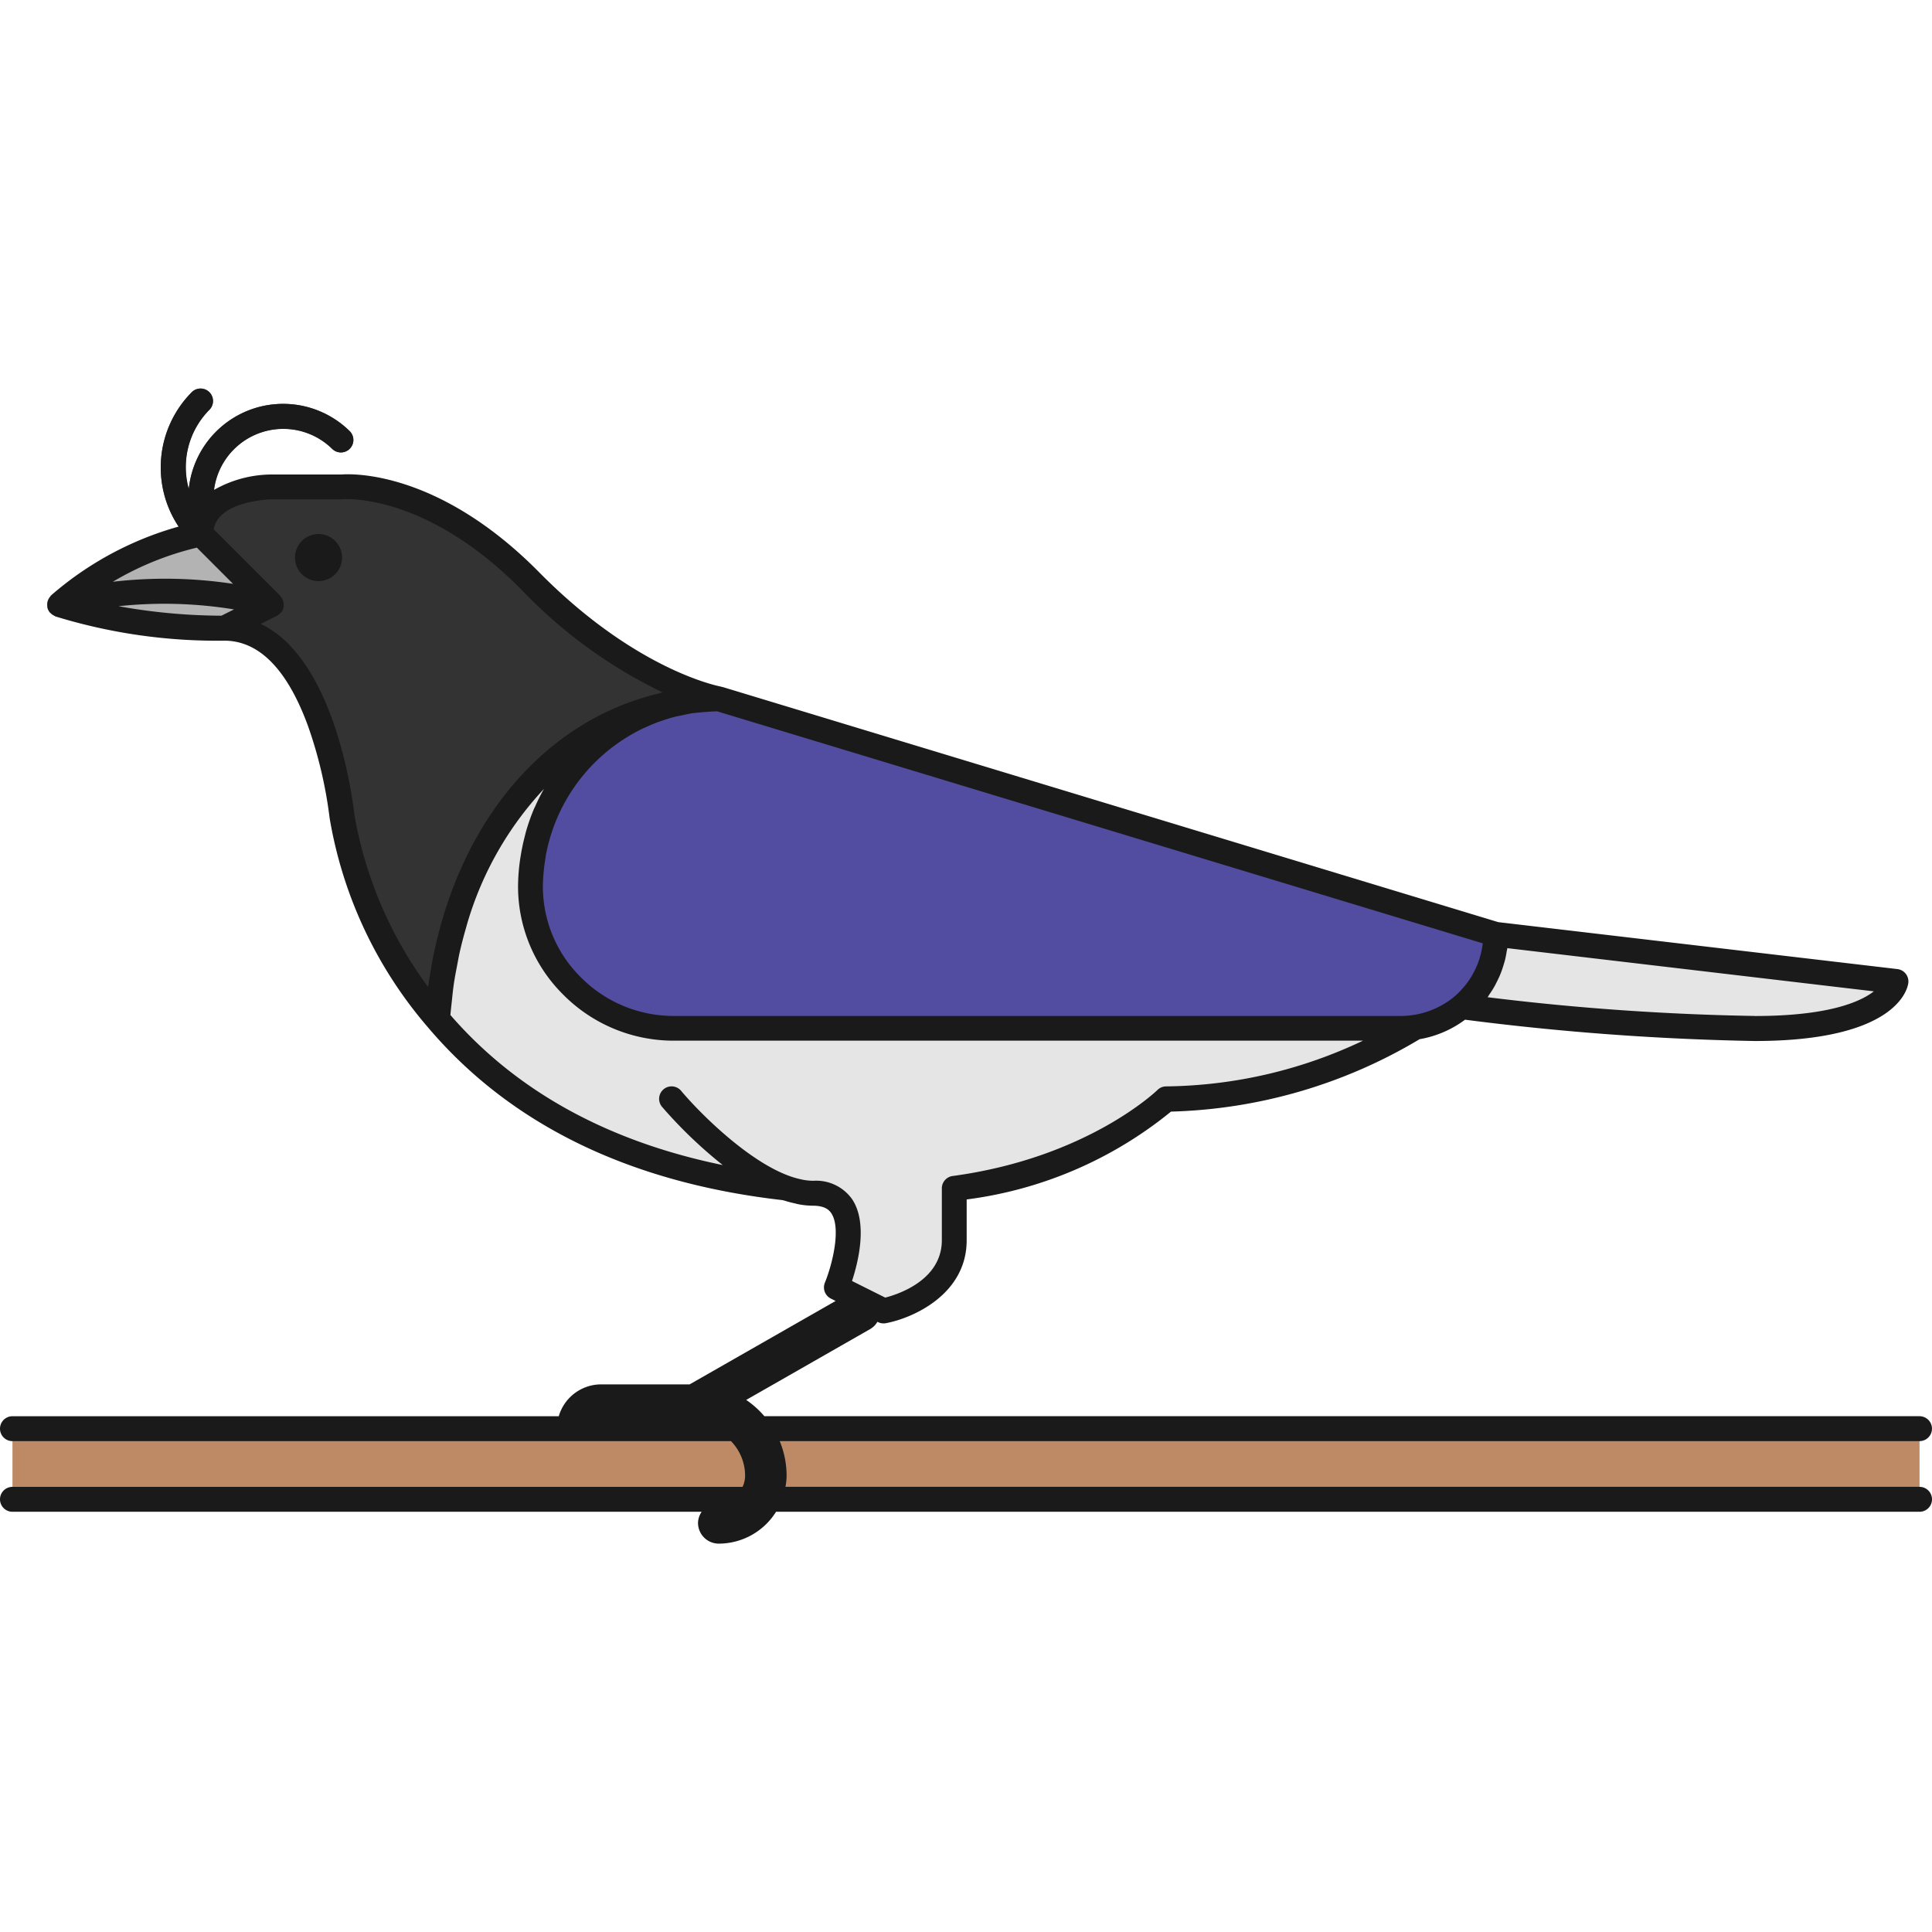
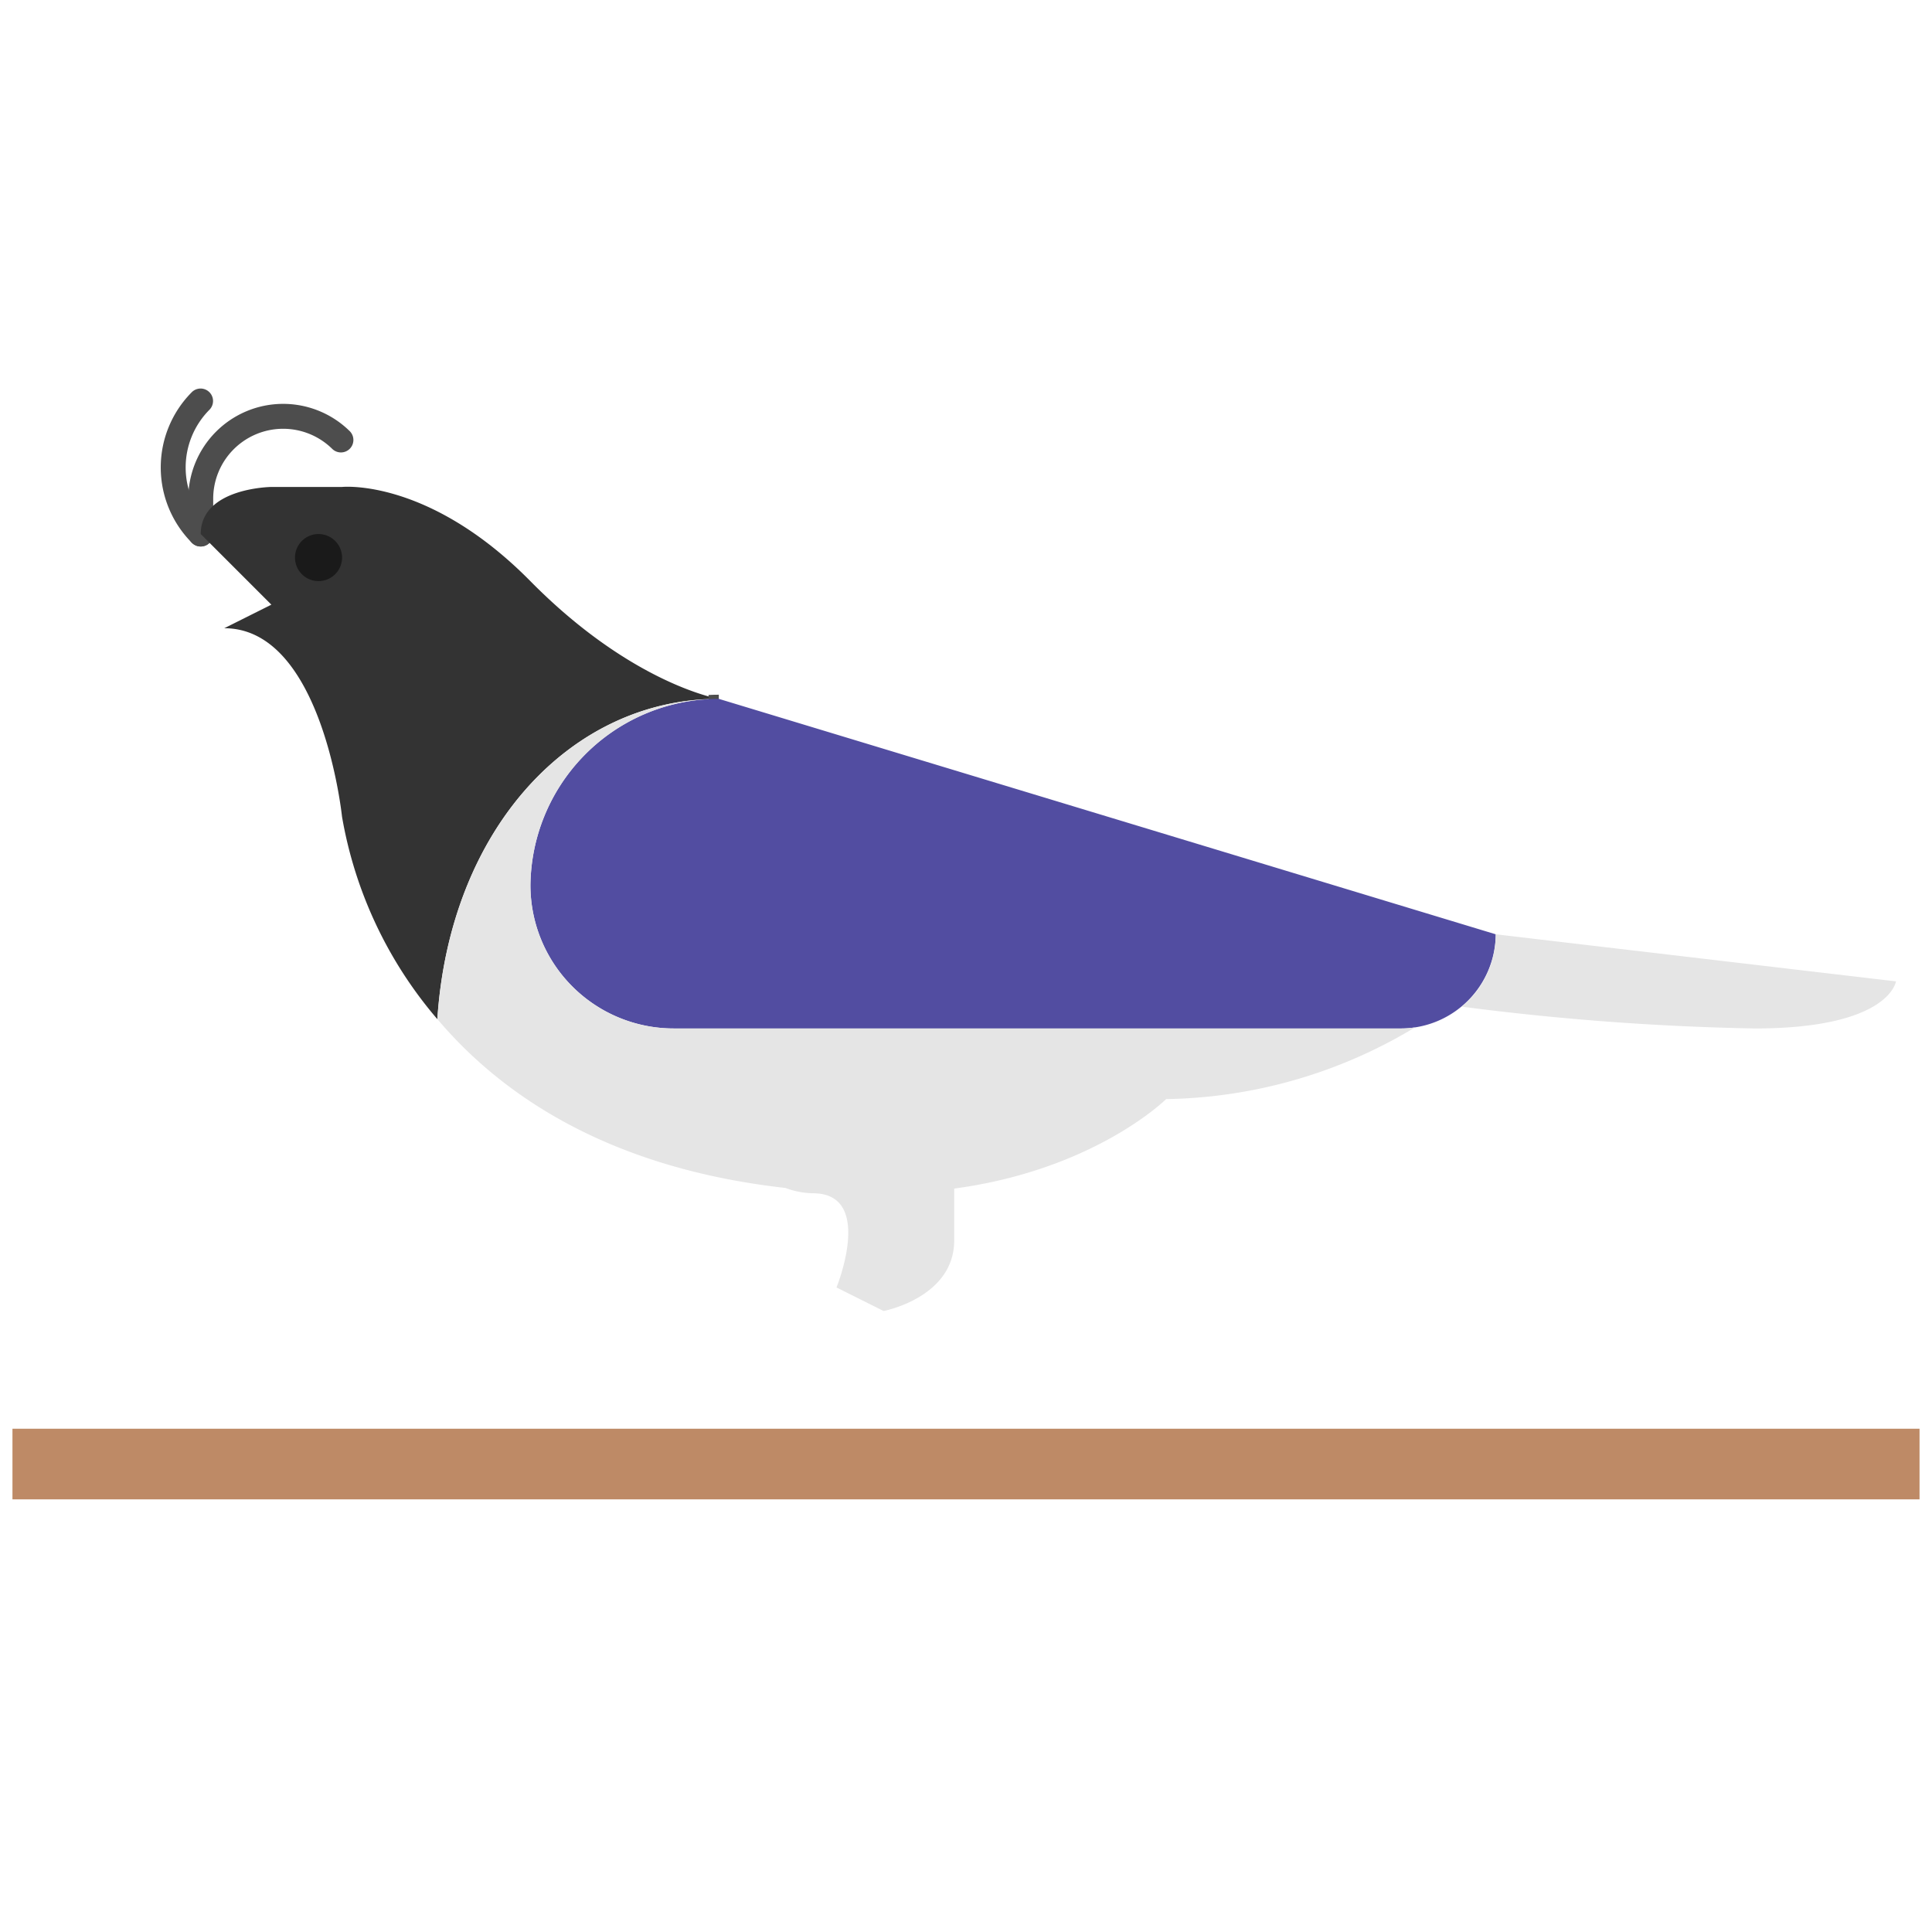
<svg xmlns="http://www.w3.org/2000/svg" width="800px" height="800px" viewBox="0 -23.38 116.303 116.303">
  <g id="Group_2956" data-name="Group 2956" transform="translate(-646.616 -1392.575)">
    <g id="Group_2954" data-name="Group 2954">
      <g id="Group_2913" data-name="Group 2913">
        <g id="Group_2912" data-name="Group 2912">
          <g id="Group_2911" data-name="Group 2911">
            <g id="Group_2910" data-name="Group 2910">
              <g id="Group_2909" data-name="Group 2909">
-                 <path id="Path_1284" data-name="Path 1284" d="M658.7,1401.343l4.252,4.252-2.835,1.418a32.585,32.585,0,0,1-9.921-1.418A19.153,19.153,0,0,1,658.7,1401.343Z" fill="#b3b3b3" />
-               </g>
+                 </g>
            </g>
          </g>
        </g>
      </g>
      <g id="Group_2918" data-name="Group 2918">
        <g id="Group_2917" data-name="Group 2917">
          <g id="Group_2916" data-name="Group 2916">
            <g id="Group_2915" data-name="Group 2915">
              <g id="Group_2914" data-name="Group 2914">
                <path id="Path_1285" data-name="Path 1285" d="M658.7,1402.093a.75.75,0,0,0,.75-.75v-2.126a4.211,4.211,0,0,1,7.157-3.008.75.75,0,1,0,1.05-1.071,5.711,5.711,0,0,0-9.707,4.079v2.126A.75.75,0,0,0,658.7,1402.093Z" fill="#4d4d4d" />
              </g>
            </g>
          </g>
        </g>
      </g>
      <g id="Group_2923" data-name="Group 2923">
        <g id="Group_2922" data-name="Group 2922">
          <g id="Group_2921" data-name="Group 2921">
            <g id="Group_2920" data-name="Group 2920">
              <g id="Group_2919" data-name="Group 2919">
                <path id="Path_1286" data-name="Path 1286" d="M658.7,1402.093a.75.75,0,0,0,.53-1.28,4.927,4.927,0,0,1,0-6.957.75.75,0,0,0-1.06-1.061,6.426,6.426,0,0,0,0,9.078A.744.744,0,0,0,658.7,1402.093Z" fill="#4d4d4d" />
              </g>
            </g>
          </g>
        </g>
      </g>
      <g id="Group_2928" data-name="Group 2928">
        <g id="Group_2927" data-name="Group 2927">
          <g id="Group_2926" data-name="Group 2926">
            <g id="Group_2925" data-name="Group 2925">
              <g id="Group_2924" data-name="Group 2924">
                <path id="Path_1287" data-name="Path 1287" d="M658.7,1401.343c0-2.79,4.252-2.834,4.252-2.834h4.252s5.2-.552,11.339,5.669,11.338,7.086,11.338,7.086c-8.9,0-16.183,7.818-16.939,19.281a25.316,25.316,0,0,1-5.738-12.194s-1.175-11.338-7.087-11.338l2.835-1.418Z" fill="#333" />
              </g>
            </g>
          </g>
        </g>
      </g>
      <g id="Group_2933" data-name="Group 2933">
        <g id="Group_2932" data-name="Group 2932">
          <g id="Group_2931" data-name="Group 2931">
            <g id="Group_2930" data-name="Group 2930">
              <g id="Group_2929" data-name="Group 2929">
                <path id="Path_1288" data-name="Path 1288" d="M689.287,1411.531c.22-.009.407-.016.6-.016h0v-.5c-.208,0-.415.006-.62.016Z" fill="#4d4d4d" />
              </g>
            </g>
          </g>
        </g>
      </g>
      <g id="Group_2938" data-name="Group 2938">
        <g id="Group_2937" data-name="Group 2937">
          <g id="Group_2936" data-name="Group 2936">
            <g id="Group_2935" data-name="Group 2935">
              <g id="Group_2934" data-name="Group 2934">
                <path id="Path_1289" data-name="Path 1289" d="M689.277,1411.281c.2-.008.405-.017.608-.017l46.772,14.174h0a5.717,5.717,0,0,1-5.669,5.669H687.177a8.624,8.624,0,0,1-8.63-8.617A11.339,11.339,0,0,1,689.277,1411.281Z" fill="#524da1" />
              </g>
            </g>
          </g>
        </g>
      </g>
      <g id="Group_2943" data-name="Group 2943">
        <g id="Group_2942" data-name="Group 2942">
          <g id="Group_2941" data-name="Group 2941">
            <g id="Group_2940" data-name="Group 2940">
              <g id="Group_2939" data-name="Group 2939">
                <path id="Path_1290" data-name="Path 1290" d="M736.657,1425.438h0l24.094,2.834s-.385,2.835-8.5,2.835a158.193,158.193,0,0,1-17.632-1.313A5.658,5.658,0,0,0,736.657,1425.438Z" fill="#e5e5e5" />
              </g>
            </g>
          </g>
        </g>
      </g>
      <g id="Group_2948" data-name="Group 2948">
        <g id="Group_2947" data-name="Group 2947">
          <g id="Group_2946" data-name="Group 2946">
            <g id="Group_2945" data-name="Group 2945">
              <g id="Group_2944" data-name="Group 2944">
                <path id="Path_1291" data-name="Path 1291" d="M672.946,1430.545c.739-11.2,7.713-18.916,16.331-19.264a11.339,11.339,0,0,0-10.73,11.209,8.624,8.624,0,0,0,8.63,8.617h43.811a5.631,5.631,0,0,0,.807-.064,29.814,29.814,0,0,1-14.981,4.316s-4.273,4.245-12.756,5.387v3.117c0,3.448-4.251,4.252-4.251,4.252l-2.835-1.417s2.311-5.67-1.417-5.67a4.987,4.987,0,0,1-1.656-.32C683.255,1439.512,676.819,1435.123,672.946,1430.545Z" fill="#e5e5e5" />
              </g>
            </g>
          </g>
        </g>
      </g>
      <g id="Group_2953" data-name="Group 2953">
        <g id="Group_2952" data-name="Group 2952">
          <g id="Group_2951" data-name="Group 2951">
            <g id="Group_2950" data-name="Group 2950">
              <g id="Group_2949" data-name="Group 2949">
                <rect id="Rectangle_38" data-name="Rectangle 38" width="114.803" height="4.252" transform="translate(647.366 1455.202)" fill="#be8a66" />
              </g>
            </g>
          </g>
        </g>
      </g>
    </g>
    <g id="Group_2955" data-name="Group 2955">
      <path id="Path_1292" data-name="Path 1292" d="M665.791,1401.343a1.417,1.417,0,1,0,1.417,1.418A1.418,1.418,0,0,0,665.791,1401.343Z" fill="#1a1a1a" />
-       <path id="Path_1293" data-name="Path 1293" d="M762.169,1458.7H693.9a3.953,3.953,0,0,0,.068-.667,5.464,5.464,0,0,0-.415-2.085h68.614a.75.75,0,0,0,0-1.5H692.63a5.574,5.574,0,0,0-1.094-.98l7.473-4.271a1.214,1.214,0,0,0,.426-.432l.036.018a.756.756,0,0,0,.335.079.825.825,0,0,0,.14-.013c1.682-.318,4.862-1.77,4.862-4.989V1441.4a24.376,24.376,0,0,0,12.3-5.288,30.72,30.72,0,0,0,14.965-4.359,6.392,6.392,0,0,0,2.737-1.174,158.2,158.2,0,0,0,17.435,1.283c8.527,0,9.2-3.127,9.247-3.484a.75.75,0,0,0-.655-.846l-24.028-2.826L690.1,1410.547c-.016-.005-.033,0-.049-.005s-.029-.014-.046-.017c-.048-.009-5.062-.93-10.927-6.874-6.088-6.169-11.327-5.938-11.906-5.892h-4.219a7.054,7.054,0,0,0-3.448.925,4.2,4.2,0,0,1,7.1-2.475.75.75,0,1,0,1.05-1.071,5.71,5.71,0,0,0-9.674,3.477,4.9,4.9,0,0,1,1.247-4.759.75.75,0,0,0-1.06-1.061,6.43,6.43,0,0,0-.8,8.1,19.835,19.835,0,0,0-7.69,4.152c-.016.015-.019.038-.034.054a.736.736,0,0,0-.135.218.672.672,0,0,0-.034.1.724.724,0,0,0-.012.267c0,.022-.008.042,0,.064,0,.006.006.01.008.016s0,.016,0,.024a.757.757,0,0,0,.152.283c.016.019.038.03.056.048a.721.721,0,0,0,.224.151c.016.007.025.023.042.029a33.06,33.06,0,0,0,10.171,1.461c2.1,0,3.8,1.733,5.047,5.152a26.258,26.258,0,0,1,1.294,5.514,25.85,25.85,0,0,0,5.912,12.6h0c4.956,5.858,12.141,9.362,21.357,10.413.048.017.094.023.142.038.19.062.38.109.569.152.095.021.192.05.285.066a4.774,4.774,0,0,0,.827.079c.721,0,.977.257,1.107.45.6.887.082,3.039-.384,4.187a.75.75,0,0,0,.359.953l.288.145-8.788,5.021H682.8a2.662,2.662,0,0,0-2.547,1.917H647.366a.75.75,0,0,0,0,1.5H690.62a2.989,2.989,0,0,1,.85,2.085,1.555,1.555,0,0,1-.153.667H647.366a.75.75,0,0,0,0,1.5h41.489a1.222,1.222,0,0,0-.22.668,1.25,1.25,0,0,0,1.25,1.25,4.075,4.075,0,0,0,3.449-1.918h68.835a.75.75,0,0,0,0-1.5Zm-82.751-37.627c.031-.206.055-.414.1-.617,0-.015.008-.029.012-.045a10.629,10.629,0,0,1,5.884-7.408c.033-.016.069-.027.1-.042.267-.122.539-.237.817-.336.038-.014.077-.022.115-.035.277-.1.558-.184.845-.257.119-.03.244-.047.365-.073.209-.046.417-.095.631-.128.167-.025.339-.034.509-.052l.16-.016c.279-.018.555-.045.837-.047l46.084,13.965v.005a5.036,5.036,0,0,1-.176.837c-.011.039-.021.079-.033.117a4.823,4.823,0,0,1-.315.749q-.035.068-.072.135a4.993,4.993,0,0,1-.452.677c-.026.032-.055.063-.083.095a4.813,4.813,0,0,1-.611.617,5.077,5.077,0,0,1-3.146,1.14H687.177a7.864,7.864,0,0,1-5.624-2.357,7.669,7.669,0,0,1-2.256-5.5A10.575,10.575,0,0,1,679.418,1421.076Zm72.829,9.281a151.2,151.2,0,0,1-16.079-1.128c.041-.056.072-.117.111-.174.091-.133.179-.266.26-.405.05-.087.1-.176.142-.265.07-.135.136-.273.2-.413.04-.094.078-.188.114-.283.054-.145.1-.291.145-.44.028-.094.057-.188.081-.284.039-.162.068-.326.095-.49.011-.068.031-.133.039-.2l22.064,2.6C758.6,1429.51,756.674,1430.357,752.247,1430.357Zm-93.783-28.194,2.181,2.182a27.137,27.137,0,0,0-7.239-.125A18.163,18.163,0,0,1,658.464,1402.163Zm2.243,3.718-.762.381a35.549,35.549,0,0,1-6.193-.571A26.019,26.019,0,0,1,660.707,1405.881Zm1.609.873.976-.488c.012-.006.019-.02.031-.026a.752.752,0,0,0,.228-.192l.011-.012a.749.749,0,0,0,.112-.224c.006-.019,0-.038.005-.056s.015-.026.017-.041a.5.5,0,0,0-.006-.077.682.682,0,0,0-.016-.212.592.592,0,0,0-.033-.109.758.758,0,0,0-.116-.19c-.016-.019-.021-.044-.039-.062l-4.007-4.008c.312-1.734,3.453-1.8,3.486-1.8h4.243a.715.715,0,0,0,.079-.005c.046-.005,4.953-.4,10.726,5.451a29.36,29.36,0,0,0,8.492,6.177c-.1.023-.205.059-.309.084-.251.06-.5.129-.744.2-.2.059-.394.121-.589.188-.333.112-.662.231-.985.365l-.108.048c-4.7,1.984-8.366,6.239-10.243,11.885l-.025.074c-.148.448-.284.9-.409,1.367-.045.167-.086.336-.128.5-.093.377-.184.753-.262,1.14-.066.325-.119.659-.174.992-.043.265-.094.525-.131.8,0,.03-.01.059-.014.089a24.524,24.524,0,0,1-4.431-10.349C667.909,1417.843,666.93,1408.958,662.316,1406.754Zm33.238,33.524a3.428,3.428,0,0,1-.624-.065c-.045-.008-.091-.022-.137-.031a5.164,5.164,0,0,1-.564-.159c-2.567-.88-5.531-3.872-6.6-5.147a.75.75,0,1,0-1.147.966,27.425,27.425,0,0,0,3.642,3.491c-6.9-1.418-12.407-4.435-16.394-9.033.02-.261.052-.515.079-.772.039-.367.074-.735.126-1.094.059-.4.134-.785.209-1.173.045-.233.085-.468.136-.7.113-.5.242-1,.383-1.483.025-.088.048-.178.074-.265a20.156,20.156,0,0,1,4.624-8.125c-.19.338-.365.684-.522,1.04-.029.065-.063.126-.091.191a12.127,12.127,0,0,0-.458,1.3c-.034.119-.061.24-.092.36q-.135.519-.223,1.055c-.022.134-.046.268-.063.4a11.98,11.98,0,0,0-.11,1.438,9.163,9.163,0,0,0,2.69,6.573,9.357,9.357,0,0,0,6.69,2.8h41.485a28.27,28.27,0,0,1-11.848,2.752.746.746,0,0,0-.528.218c-.041.04-4.225,4.085-12.328,5.176a.75.75,0,0,0-.65.743v3.117c0,2.393-2.594,3.251-3.407,3.461l-2-1c.38-1.159.959-3.51,0-4.933A2.649,2.649,0,0,0,695.554,1440.278Z" fill="#1a1a1a" />
    </g>
  </g>
</svg>